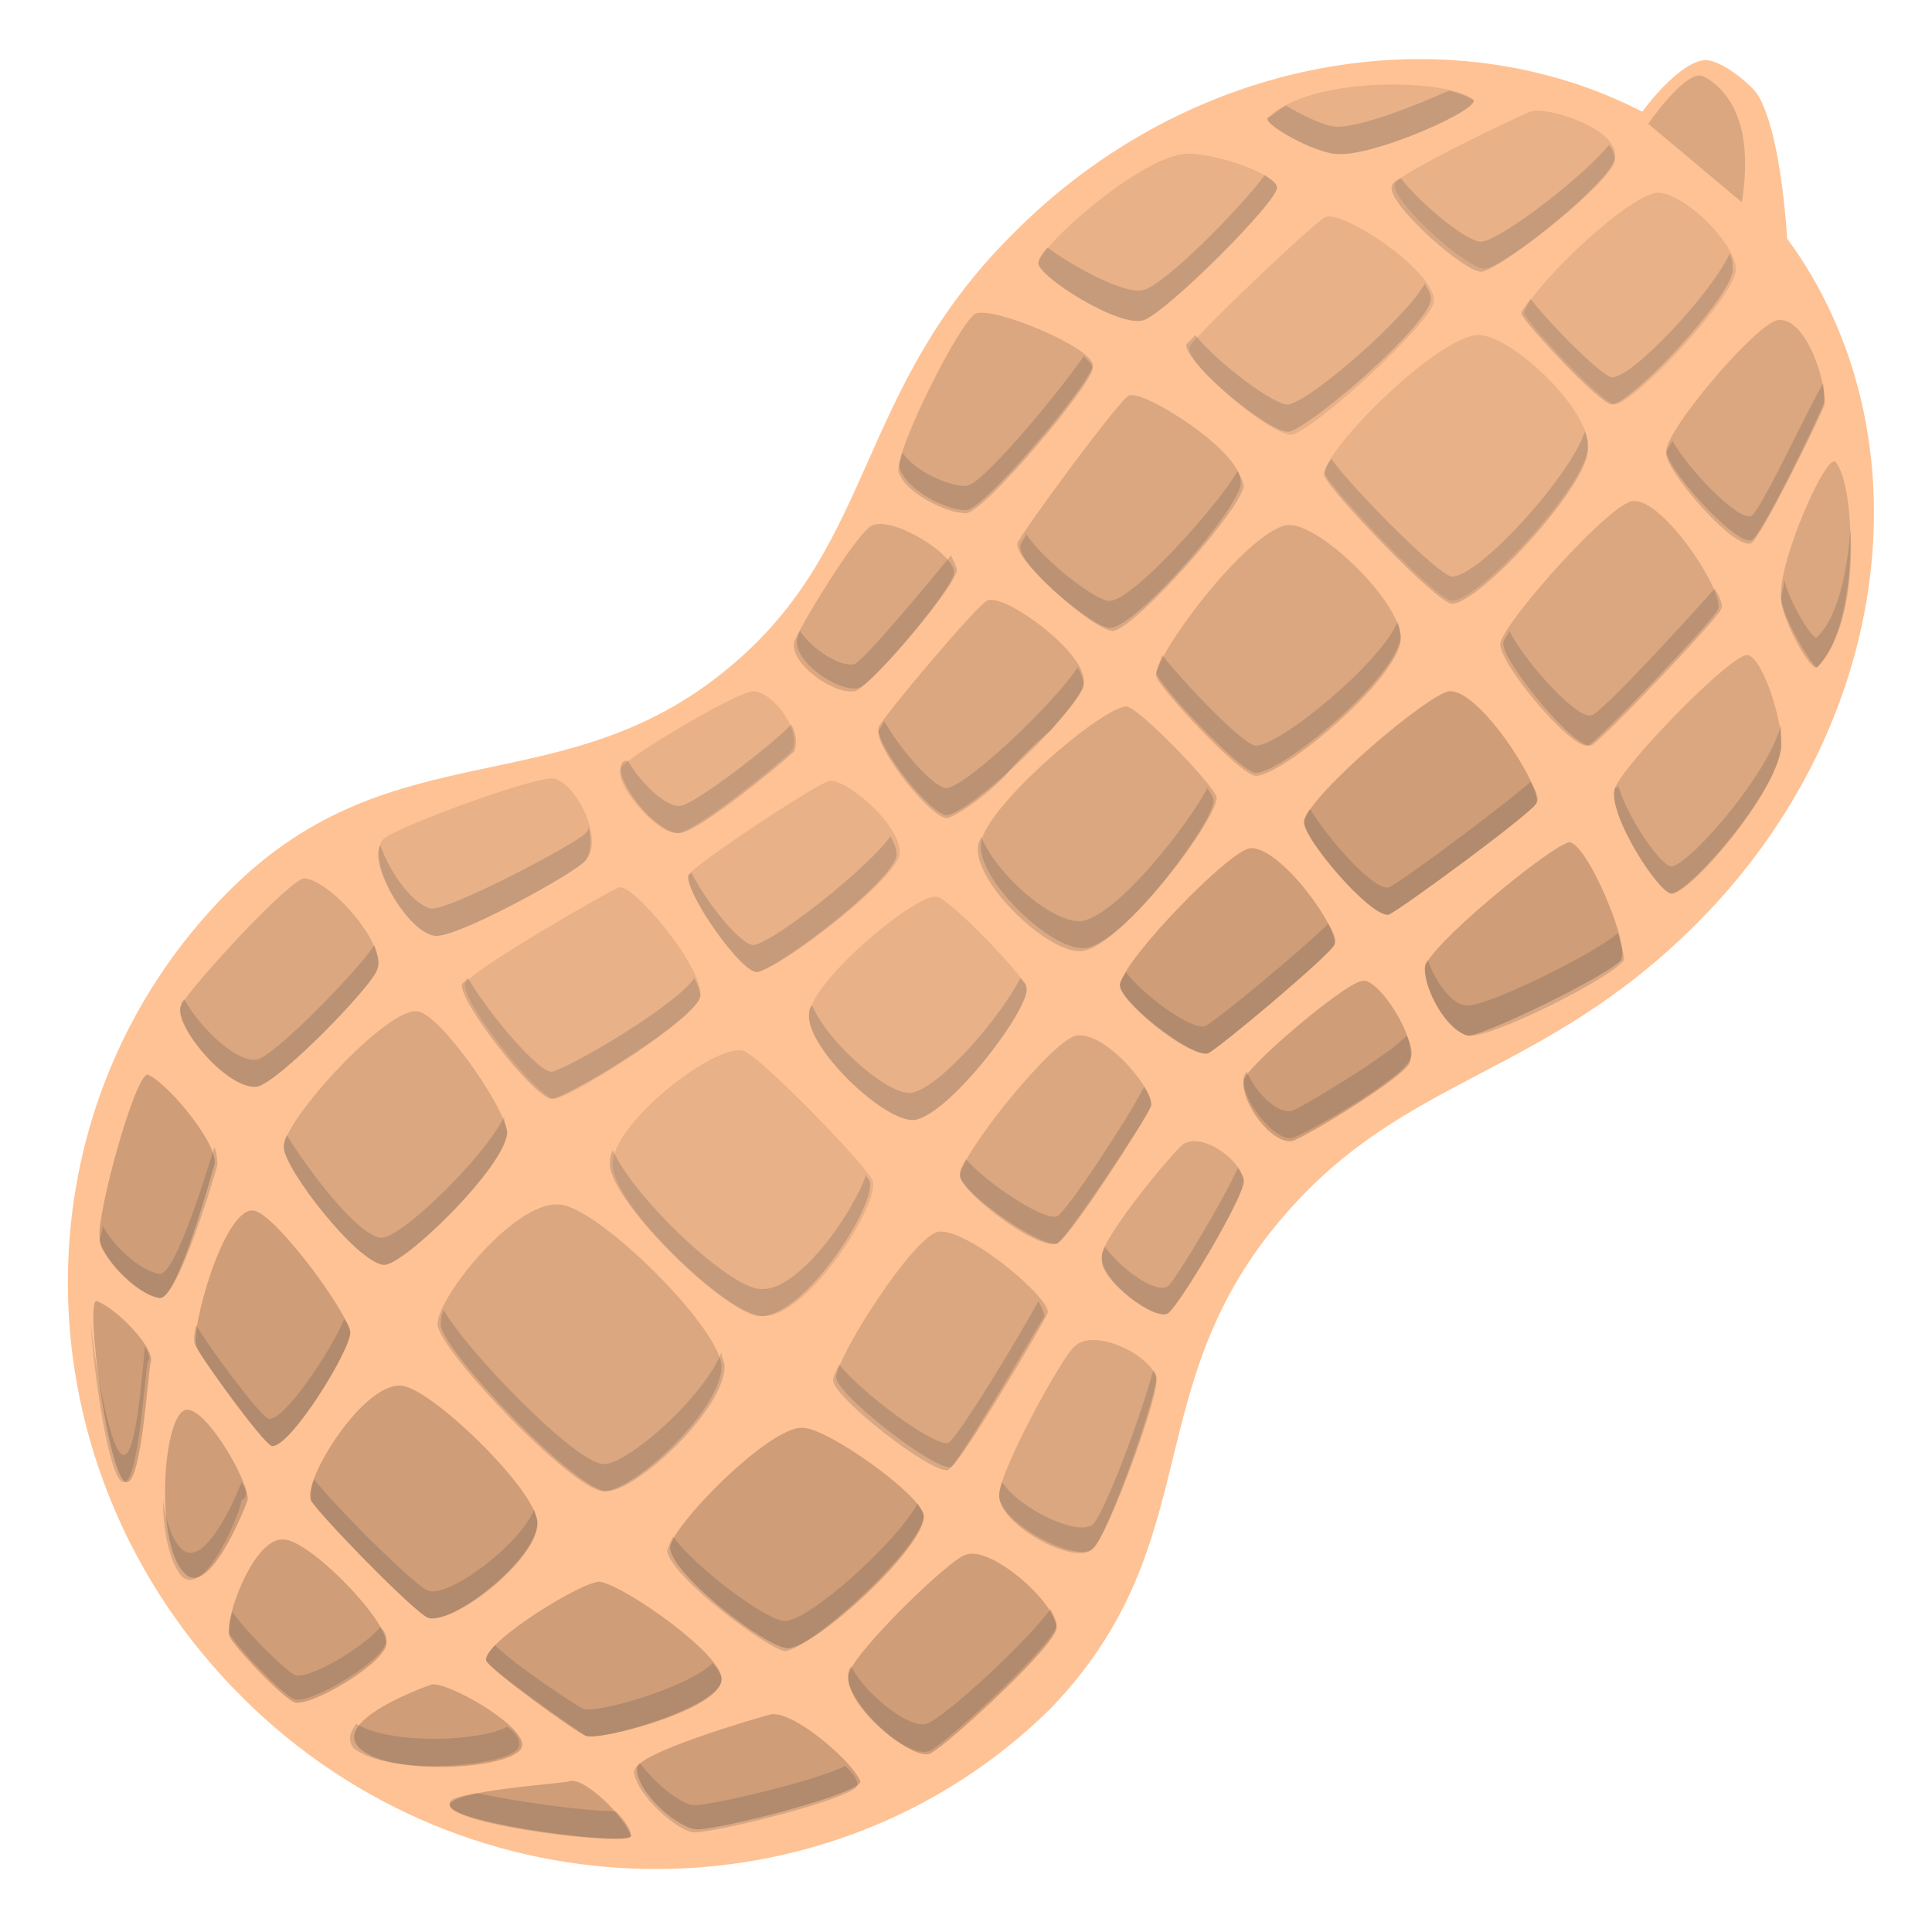
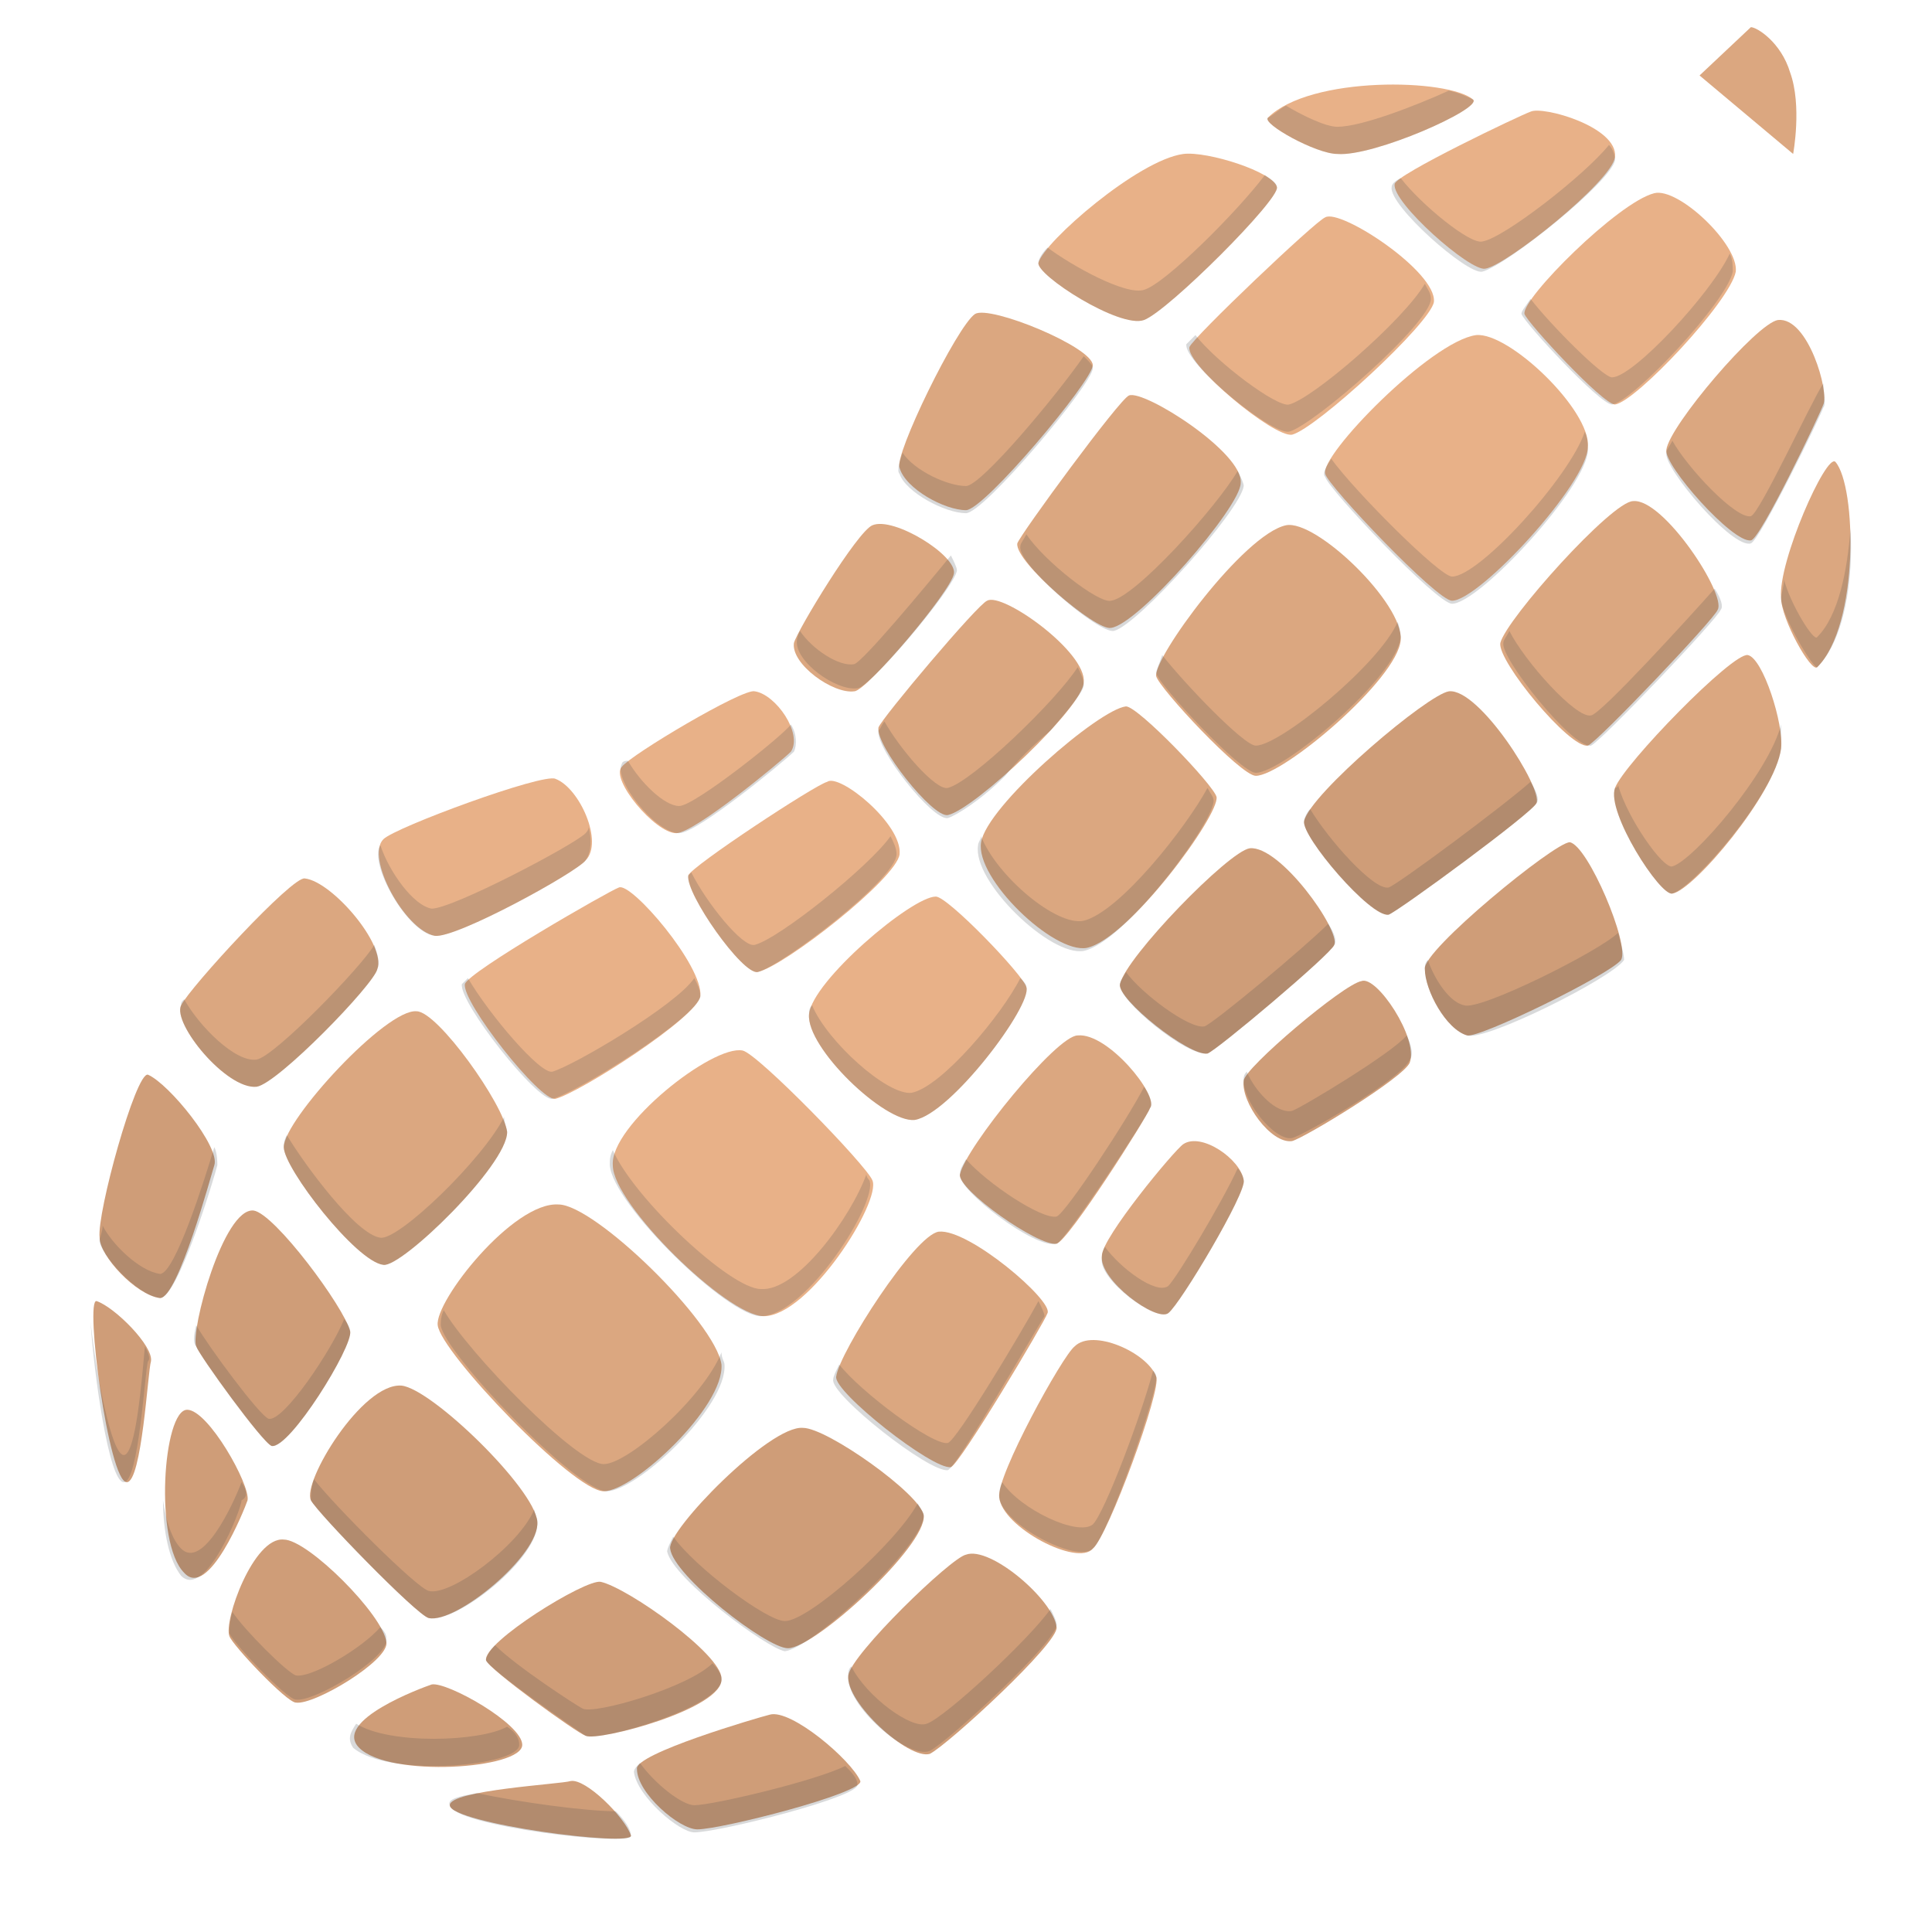
<svg xmlns="http://www.w3.org/2000/svg" viewBox="0 0 64 64" enable-background="new 0 0 64 64">
-   <path d="m42.6 40.2c4-4.6 8.5-4.5 13.6-9.6 6.6-6.6 7.7-16.3 3-22.7-.1-1.6-.4-3.9-1-4.8-.3-.4-1.3-1.2-1.8-1.1-.6.1-1.4.9-2 1.7-6.4-3.3-15-1.9-20.9 4.1-5.1 5.1-4.5 10.1-9.1 14.1-5.6 4.9-11.3 2.1-16.8 7.6-7.3 7.3-7.1 19.2.4 26.7 7.5 7.5 19.5 7.6 26.8.4 5.3-5.5 2.8-10.7 7.8-16.4" fill="#ffc294" />
-   <path d="m56.3 2.5c-.6 0-1.7 1.6-1.7 1.6l3.1 2.6c0 0 .3-1.6-.1-2.7-.3-1-1.1-1.5-1.3-1.5" fill="#dba780" />
+   <path d="m56.3 2.5l3.1 2.6c0 0 .3-1.6-.1-2.7-.3-1-1.1-1.5-1.3-1.5" fill="#dba780" />
  <g fill="#e8b188">
    <path d="m42 3.9c-.2.2 1.6 1.2 2.3 1.2 1.2.1 4.8-1.5 4.5-1.8-.8-.7-5.4-.8-6.8.6" />
    <path d="m39.2 5.1c.8-.1 3 .6 3.1 1.1.1.4-3.6 4.1-4.4 4.4-.8.3-3.6-1.5-3.5-1.9.2-.7 3.3-3.4 4.8-3.6" />
  </g>
  <g fill="#dba780">
    <path d="m32.3 10.4c.5-.3 3.9 1.1 3.9 1.7 0 .5-3.6 4.8-4.2 4.8-.7 0-2-.7-2.2-1.4-.2-.4 1.9-4.7 2.5-5.1" />
    <path d="m28.9 17.4c-.5.2-2.5 3.5-2.6 3.9-.1.7 1.3 1.7 2 1.6.4 0 3.2-3.3 3.3-3.9.1-.6-2-1.9-2.7-1.6" />
  </g>
  <g fill="#e8b188">
    <path d="m22.4 27.6c.6 0 3.5-2.4 3.8-2.7.4-.6-.5-1.9-1.2-2-.4-.1-4.1 2.1-4.4 2.5-.4.4 1.1 2.2 1.8 2.2" />
    <path d="m14.4 31c.7.1 4.7-2.1 5-2.5.6-.6-.2-2.4-1-2.7-.4-.2-5.3 1.6-5.7 2-.6.6.7 3 1.7 3.2" />
  </g>
  <path d="m8.5 36c.7-.1 3.9-3.4 4-3.9.3-.8-1.5-2.9-2.4-3-.4-.1-3.8 3.6-4.1 4.2-.3.6 1.5 2.8 2.5 2.7" fill="#dba780" />
  <g fill="#cf9d78">
    <path d="m7.1 38.6c.2-.6-1.5-2.7-2.2-3-.4-.1-1.7 4.6-1.6 5.4 0 .6 1.2 1.9 2 2 .6 0 1.7-4.1 1.8-4.4" />
    <path d="m5 45.1c.1-.5-1.2-1.8-1.8-2-.4-.1.4 6 1 6 .5 0 .7-3.7.8-4" />
    <path d="m8.2 49.7c.1-.5-1.3-3-2-3-.8 0-1.1 4.4-.1 5.4.8.9 2-2.1 2.1-2.4" />
    <path d="m8.4 40.1c-1-.1-2.1 4-1.9 4.5.1.3 2.2 3.2 2.5 3.3.6.1 2.7-3.3 2.6-3.8-.2-.8-2.5-3.9-3.2-4" />
  </g>
  <g fill="#e8b188">
    <path d="m23.2 33c.1-1-2.3-3.8-2.7-3.6-.3.1-5 2.8-5.1 3.2-.1.6 2.5 3.9 3 3.8.8-.2 4.7-2.7 4.8-3.4" />
    <path d="m29.8 28.3c.1-1-2-2.7-2.4-2.4-.4.1-4.5 2.8-4.6 3.1-.1.6 1.8 3.3 2.3 3.2.9-.2 4.6-3.1 4.7-3.9" />
  </g>
  <g fill="#dba780">
    <path d="m35.9 22.6c.1-1-2.7-3-3.2-2.7-.3.1-3.5 3.9-3.6 4.2-.1.6 1.8 3 2.3 2.9.9-.2 4.5-3.6 4.5-4.4" />
    <path d="m41.1 16c.1-1-3.2-3.1-3.7-2.9-.3.1-3.6 4.6-3.7 4.9-.1.6 2.6 2.9 3.1 2.8.9-.1 4.3-4 4.3-4.8" />
  </g>
  <g fill="#e8b188">
    <path d="m47.5 10c.1-1-3.1-3.1-3.6-2.8-.3.1-4.4 4-4.5 4.3-.1.6 2.8 3 3.4 2.9.8-.2 4.6-3.7 4.7-4.4" />
    <path d="m53.5 5.2c.1-1-2.4-1.7-2.8-1.5-.3.1-4.5 2.1-4.5 2.4-.1.6 2.5 2.9 3 2.8.7-.1 4.2-2.9 4.3-3.7" />
  </g>
  <g fill="#dba780">
    <path d="m13.8 33.5c-1-.1-4.4 3.6-4.4 4.5 0 .7 2.4 3.8 3.3 3.9.6.1 4.1-3.3 4.1-4.4-.1-.9-2.3-4-3-4" />
    <path d="m60.2 22.1c-.2.2-1.2-1.6-1.2-2.3-.1-1.2 1.5-4.8 1.8-4.5.7.8.8 5.4-.6 6.8" />
    <path d="m59 24.8c.1-.8-.6-3-1.1-3.1-.5-.1-4.1 3.6-4.4 4.4-.3.8 1.5 3.6 1.9 3.5.7-.1 3.4-3.3 3.6-4.8" />
  </g>
  <g fill="#cf9d78">
    <path d="m53.7 31.8c.3-.5-1.1-3.8-1.7-3.9-.5 0-4.9 3.6-4.8 4.2 0 .7.7 2 1.4 2.2.4.1 4.7-2 5.1-2.5" />
    <path d="m46.7 35.2c-.2.5-3.5 2.5-3.9 2.6-.7.1-1.7-1.3-1.6-2 0-.4 3.3-3.2 3.9-3.3.5-.2 1.9 1.9 1.6 2.7" />
  </g>
  <g fill="#dba780">
    <path d="m36.5 41.6c0-.6 2.4-3.5 2.7-3.7.6-.4 1.9.5 2 1.2.1.4-2.1 4.1-2.5 4.4-.4.3-2.3-1.1-2.2-1.9" />
    <path d="m33.1 49.6c-.1-.7 2.1-4.7 2.5-5 .6-.6 2.4.2 2.7 1 .2.4-1.6 5.3-2.1 5.7-.5.6-3-.7-3.1-1.7" />
  </g>
  <g fill="#cf9d78">
    <path d="m28.1 55.5c.1-.7 3.4-3.9 3.9-4 .8-.3 2.9 1.5 3 2.4.1.5-3.6 3.9-4.2 4.2-.7.2-2.8-1.7-2.7-2.6" />
    <path d="m25.5 56.8c.7-.2 2.7 1.5 3 2.2.1.4-4.6 1.6-5.4 1.6-.6 0-2-1.2-2-2-.1-.5 4-1.7 4.4-1.8" />
    <path d="m18.9 59c.5-.1 1.8 1.2 2 1.8.1.4-6-.4-6-1 0-.5 3.7-.7 4-.8" />
    <path d="m14.3 55.8c.5-.1 3 1.3 3 2 0 .8-4.4 1.1-5.4.1-.9-.9 2.1-2 2.4-2.1" />
    <path d="m23.9 55.6c.1 1-4.1 2.1-4.5 1.9-.3-.1-3.2-2.2-3.3-2.5-.1-.6 3.3-2.7 3.8-2.6.9.2 4 2.4 4 3.2" />
  </g>
  <g fill="#dba780">
    <path d="m31.1 40.8c1-.1 3.8 2.3 3.6 2.7-.1.3-2.9 5-3.2 5.1-.6.1-3.9-2.5-3.8-3 .1-.8 2.6-4.7 3.4-4.8" />
    <path d="m35.7 34.3c1-.1 2.7 2 2.4 2.4-.1.3-2.7 4.4-3.1 4.5-.6.1-3.3-1.8-3.2-2.3.2-.9 3.2-4.6 3.9-4.6" />
  </g>
  <g fill="#cf9d78">
    <path d="m41.4 28.1c1-.1 3 2.7 2.8 3.2-.1.3-3.9 3.5-4.2 3.6-.6.1-3-1.8-2.9-2.3.2-.9 3.6-4.4 4.3-4.5" />
    <path d="m48 22.9c1-.1 3.1 3.2 2.9 3.7-.1.3-4.6 3.6-4.9 3.7-.6.1-2.9-2.6-2.8-3.1.2-.9 4.1-4.2 4.8-4.3" />
  </g>
  <g fill="#dba780">
    <path d="m54.1 16.6c1-.1 3.1 3.1 2.8 3.6-.1.3-4 4.4-4.3 4.5-.6.1-3-2.8-2.9-3.4.2-.8 3.7-4.7 4.4-4.7" />
    <path d="m58.9 10.6c1-.1 1.7 2.4 1.5 2.8-.1.3-2.1 4.5-2.4 4.5-.6.1-2.9-2.5-2.8-3 .1-.8 3-4.2 3.7-4.3" />
  </g>
  <g fill="#cf9d78">
    <path d="m30.6 50.2c.1 1-3.6 4.4-4.5 4.4-.7 0-3.8-2.4-3.9-3.3-.1-.6 3.3-4.1 4.4-4 .8 0 3.9 2.2 4 2.9" />
    <path d="m9.4 51c-1-.1-2 2.7-1.8 3.2.1.3 1.9 2.2 2.2 2.2.6.1 3.1-1.4 3-2-.1-.9-2.6-3.4-3.4-3.4" />
    <path d="m13.3 45.9c-1.3-.1-3.3 3.2-3 3.8.2.4 3.5 3.8 3.9 3.9.9.2 3.7-2.1 3.6-3.2-.1-1.1-3.5-4.4-4.5-4.5" />
  </g>
  <g fill="#e8b188">
    <path d="m25.3 43.6c1.5 0 3.9-3.8 3.6-4.5-.2-.5-3.8-4.2-4.3-4.3-1-.2-4.4 2.5-4.3 3.8 0 1.3 3.8 5 5 5" />
    <path d="m30.3 37.1c1.2-.2 3.9-3.8 3.7-4.4-.1-.4-2.6-3-3-3-.8 0-4.1 2.8-4.2 3.9-.1 1.1 2.5 3.6 3.5 3.5" />
  </g>
  <g fill="#dba780">
    <path d="m36 31.4c1.4-.3 4.4-4.4 4.3-5-.1-.4-2.6-3-3-3-.9.1-4.6 3.3-4.8 4.5-.2 1.2 2.4 3.7 3.5 3.5" />
    <path d="m42.6 17.4c-1.4.3-4.4 4.4-4.3 5 .1.4 2.8 3.3 3.3 3.3.9 0 4.7-3.2 4.8-4.5.1-1.2-2.8-4-3.8-3.8" />
  </g>
  <g fill="#e8b188">
    <path d="m48.9 11.1c-1.5.2-5.2 4-5 4.6.1.4 3.7 4.2 4.2 4.2.9 0 4.5-3.9 4.5-5.1.1-1.2-2.6-3.8-3.7-3.7" />
    <path d="m54.8 6.4c-1.2.3-4.4 3.5-4.3 4 .1.3 2.6 3 3 3 .7-.1 3.8-3.4 4-4.4.1-.9-1.9-2.8-2.7-2.6" />
  </g>
  <path d="m18.5 39.9c-1.5-.1-4.1 3.2-4 4 .1.9 4.5 5.5 5.5 5.5 1 0 4-2.8 3.9-4.2-.2-1.4-4.2-5.3-5.4-5.3" fill="#dba780" />
  <g opacity=".2" fill="#3e4347">
    <path d="m42.6 3.5c-.2.1-.4.3-.6.4-.2.2 1.6 1.2 2.3 1.2 1.2.1 4.8-1.5 4.5-1.8-.2-.1-.4-.2-.8-.3-1.1.5-2.9 1.2-3.7 1.2-.4 0-1.2-.4-1.7-.7" />
    <path d="m37.9 9.6c-.6.2-2.4-.8-3.2-1.4-.2.2-.3.4-.3.5-.1.4 2.7 2.2 3.5 1.9.8-.3 4.5-4 4.4-4.4 0-.1-.1-.2-.4-.4-.9 1.2-3.3 3.6-4 3.8" />
    <path d="m32 16.1c-.6 0-1.7-.5-2.1-1.1-.1.3-.2.6-.1.7.2.6 1.5 1.3 2.2 1.3.6 0 4.2-4.3 4.2-4.8 0-.1-.1-.2-.3-.4-.9 1.3-3.4 4.3-3.9 4.3" />
    <path d="m28.3 22c-.5.1-1.4-.5-1.8-1.1-.1.2-.1.3-.1.3-.1.7 1.3 1.7 2 1.6.4 0 3.2-3.3 3.3-3.9 0-.1-.1-.3-.2-.5-.9 1.1-2.9 3.5-3.2 3.6" />
    <path d="m20.6 25.3c-.3.5 1.1 2.3 1.9 2.3.6 0 3.5-2.4 3.8-2.7.1-.2.1-.6-.1-.9-.3.4-3.2 2.7-3.7 2.7-.5 0-1.3-.8-1.7-1.5-.2 0-.2.1-.2.1" />
    <path d="m14.3 30.1c-.6-.1-1.4-1.2-1.7-2.1-.4.6.9 2.9 1.8 3 .7.1 4.7-2.1 5-2.5.2-.3.2-.7.1-1.1 0 .1-.1.2-.1.2-.4.4-4.4 2.5-5.1 2.5" />
    <path d="m8.5 36c.7-.1 3.9-3.4 4-3.9.1-.2 0-.5-.1-.8-.4.7-3.3 3.7-3.9 3.8-.7.1-1.9-1.1-2.4-2-.1.1-.1.1-.1.2-.3.6 1.5 2.8 2.5 2.7" />
    <path d="m5.3 43c.6 0 1.8-4 1.9-4.4 0-.1 0-.4-.1-.6-.3 1-1.3 4.2-1.8 4.2-.7-.1-1.6-1-1.9-1.6 0 .2-.1.4-.1.5 0 .4 1.2 1.8 2 1.9" />
    <path d="m4.8 44.6c-.1 1.1-.3 3.6-.7 3.6-.4 0-.9-2.6-1.1-4.4.1 1.6.6 5.3 1.1 5.3.5 0 .7-3.7.8-4 .1-.1 0-.3-.1-.5" />
    <path d="m8 49.1c-.3.8-1.3 2.9-2 2.2-.3-.3-.5-.9-.6-1.6 0 1 .2 2 .6 2.5.8.8 2-2.2 2-2.5.2-.1.2-.3 0-.6" />
    <path d="m8.9 47c-.3-.1-2-2.4-2.4-3.1-.1.4-.1.6 0 .7.1.3 2.2 3.2 2.5 3.3.6.1 2.7-3.3 2.6-3.8 0-.1-.1-.3-.2-.4-.4 1-2 3.4-2.5 3.3" />
    <path d="m18.3 35.5c-.4.1-2.1-1.9-2.8-3.1-.1.1-.2.2-.2.2-.1.6 2.5 3.9 3 3.8.8-.2 4.8-2.7 4.9-3.4 0-.2-.1-.4-.2-.6-.6.9-4 2.9-4.7 3.1" />
    <path d="m22.8 29c-.1.6 1.8 3.3 2.3 3.2.8-.2 4.6-3.1 4.6-3.9 0-.2-.1-.4-.2-.6-.7 1-3.7 3.4-4.5 3.6-.4.1-1.6-1.4-2.1-2.4 0 0-.1.1-.1.1" />
    <path d="m31.4 26.1c-.4.1-1.6-1.3-2.1-2.2-.1.1-.1.2-.2.3-.1.6 1.8 3 2.3 2.9.3-.1 1.1-.6 1.9-1.4.4-.5.9-1 1.5-1.5.6-.7 1.1-1.3 1.1-1.5 0-.2-.1-.4-.2-.6-.7 1.1-3.5 3.8-4.3 4" />
    <path d="m36.8 19.9c-.4.1-2.2-1.3-2.8-2.2-.1.2-.2.3-.2.4-.1.6 2.6 2.9 3.1 2.8.8-.2 4.2-4 4.3-4.8 0-.1-.1-.3-.2-.5-.7 1.2-3.4 4.2-4.2 4.3" />
    <path d="m42.7 13.4c-.4.1-2.4-1.4-3.1-2.3-.2.2-.3.3-.3.3-.1.6 2.8 3 3.4 2.9.8-.2 4.7-3.6 4.7-4.4 0-.2-.1-.3-.2-.5-.7 1.2-3.7 3.8-4.5 4" />
    <path d="m49.1 8c-.4.1-2-1.2-2.7-2.1-.2.1-.3.2-.3.3-.1.6 2.5 2.9 3 2.8.8-.2 4.3-3 4.4-3.7 0-.2-.1-.4-.2-.5-.8 1-3.5 3.1-4.2 3.2" />
    <path d="m12.6 41c-.8-.1-2.5-2.4-3.1-3.4-.1.2-.1.3-.1.4 0 .7 2.4 3.8 3.3 3.9.6.1 4.1-3.3 4.1-4.4 0-.1-.1-.3-.1-.5-.7 1.4-3.5 4.1-4.1 4" />
    <path d="m59.1 19.2c0 .2-.1.5-.1.6 0 .6 1.1 2.4 1.2 2.3.9-.9 1.2-2.9 1.1-4.6-.1 1.4-.4 2.9-1.1 3.6-.1.2-.9-1.1-1.1-1.9" />
    <path d="m55.4 28.7c-.3.1-1.5-1.6-1.8-2.7 0 .1-.1.1-.1.1-.3.8 1.5 3.6 1.9 3.5.7-.2 3.4-3.3 3.6-4.8 0-.2 0-.5 0-.8-.4 1.6-2.9 4.5-3.6 4.7" />
    <path d="m53.6 30.9c-.6.6-4.6 2.6-5.1 2.4-.5-.1-1-.9-1.2-1.5-.1.1-.1.2-.1.3 0 .7.7 2 1.4 2.2.6.2 4.8-1.9 5.2-2.5 0-.2-.1-.5-.2-.9" />
    <path d="m46.6 34.3c-.5.6-3.5 2.4-3.8 2.5-.5.1-1.2-.6-1.5-1.3-.1.1-.1.2-.1.2-.1.7 1 2.1 1.6 2 .4-.1 3.7-2 3.9-2.6.1-.1.1-.4-.1-.8" />
    <path d="m38.7 43.5c.4-.3 2.6-4 2.5-4.4 0-.1-.1-.3-.2-.4-.5 1.1-2 3.6-2.3 3.9-.4.3-1.6-.6-2.1-1.3-.1.2-.1.3-.1.4-.1.7 1.8 2.1 2.2 1.8" />
    <path d="m33.2 49.1c-.1.2-.1.4-.1.5.1.9 2.6 2.2 3.1 1.7.5-.4 2.2-5.3 2.1-5.7 0-.1-.1-.2-.1-.2-.4 1.5-1.6 4.7-2 5.1-.5.4-2.4-.5-3-1.4" />
    <path d="m35 53.8c0-.1-.1-.3-.2-.5-.7 1-3.5 3.6-4.1 3.8-.5.2-2-.9-2.5-1.9-.1.1-.1.2-.1.3-.1 1 2 2.8 2.7 2.5.6-.3 4.3-3.7 4.2-4.2" />
    <path d="m28 58.5c-1 .5-4.4 1.3-5 1.3-.4 0-1.3-.7-1.8-1.4-.1.1-.2.2-.2.3.1.8 1.5 2 2 2 .8 0 5.6-1.2 5.4-1.6 0-.2-.2-.4-.4-.6" />
    <path d="m20.4 60c-1 0-3.2-.3-4.6-.6-.6.1-1 .2-.9.4.1.7 6.2 1.4 6 1 0-.2-.2-.5-.5-.8" />
    <path d="m17.2 57.8c0-.2-.1-.4-.4-.6-.9.5-3.9.6-5-.1-.2.3-.3.5-.1.8 1.2 1 5.5.6 5.5-.1" />
    <path d="m16.1 55c.1.3 3 2.3 3.3 2.5.5.2 4.6-1 4.5-1.9 0-.1-.1-.3-.3-.5-.8.8-3.9 1.7-4.3 1.5-.2-.1-2.2-1.4-2.9-2.1-.2.2-.3.4-.3.5" />
    <path d="m31.4 47.8c-.5.1-2.9-1.7-3.6-2.6-.1.2-.2.4-.2.5-.1.5 3.2 3.1 3.8 3 .3-.1 3-4.8 3.2-5.1 0-.1-.1-.3-.2-.5-.6 1.1-2.7 4.6-3 4.7" />
    <path d="m35 40.3c-.5.1-2.3-1.1-3-1.9-.1.2-.2.3-.2.5-.1.5 2.5 2.5 3.2 2.3.3-.1 3-4.2 3.1-4.5.1-.1 0-.4-.2-.7-.5 1-2.6 4.2-2.9 4.3" />
    <path d="m39.9 34c-.5.1-2.1-1.1-2.6-1.8-.1.2-.2.3-.2.4-.1.5 2.2 2.4 2.9 2.3.3-.1 4.1-3.3 4.2-3.6.1-.1 0-.4-.2-.7-.8.8-3.8 3.3-4.1 3.4" />
    <path d="m43.4 26.8c-.1.1-.2.3-.2.4-.1.5 2.2 3.2 2.8 3.1.3-.1 4.8-3.4 4.9-3.7.1-.1 0-.4-.2-.7-.9.8-4.4 3.4-4.7 3.5-.5.1-2-1.6-2.6-2.6" />
    <path d="m52.7 23.7c-.5.1-2.2-1.8-2.7-2.8-.1.2-.2.3-.2.4-.1.5 2.3 3.5 2.9 3.4.3-.1 4.2-4.2 4.3-4.5.1-.1 0-.4-.2-.7-.8.9-3.8 4.2-4.1 4.2" />
    <path d="m58 17.1c-.5.1-2.1-1.6-2.6-2.5-.1.2-.2.3-.2.4-.1.5 2.2 3.2 2.8 3 .3-.1 2.3-4.2 2.4-4.5.1-.1 0-.5 0-.8-.4.6-2.1 4.3-2.4 4.4" />
    <path d="m30.6 50.2c0-.1-.1-.2-.2-.4-.7 1.3-3.6 3.9-4.4 3.9-.6 0-3-1.8-3.7-2.8-.1.2-.2.4-.2.5.2.9 3.3 3.2 3.9 3.3.9-.1 4.6-3.5 4.6-4.5" />
    <path d="m12.6 53.9c-.6.7-2.3 1.7-2.8 1.6-.3-.1-1.7-1.5-2.1-2.1-.1.3-.1.6-.1.7.1.3 1.9 2.2 2.2 2.2.6.1 3.1-1.4 3-2 0-.1 0-.2-.2-.4" />
    <path d="m17.8 50.4c0-.1-.1-.3-.1-.4-.5 1.2-2.8 2.9-3.5 2.7-.4-.1-3.1-2.8-3.8-3.7-.1.3-.1.5-.1.7.2.4 3.5 3.8 3.9 3.9.9.2 3.7-2 3.6-3.2" />
    <path d="m25.2 42.7c-1 0-4.2-3-4.9-4.6-.1.2-.1.3-.1.5.1 1.3 3.9 5 5 5 1.5 0 3.9-3.8 3.6-4.5 0 0-.1-.1-.1-.2-.5 1.4-2.3 3.9-3.5 3.8" />
    <path d="m30.2 36.2c-.8.1-2.8-1.7-3.3-2.9-.1.1-.1.2-.1.3-.1 1.1 2.5 3.6 3.5 3.5 1.2-.2 3.9-3.8 3.7-4.4 0-.1-.1-.2-.2-.3-.6 1.2-2.6 3.6-3.6 3.8" />
    <path d="m35.9 30.5c-.9.2-2.9-1.5-3.4-2.8 0 .1-.1.2-.1.3-.2 1.2 2.4 3.7 3.5 3.5 1.4-.3 4.4-4.4 4.3-5 0-.1-.1-.2-.2-.4-.7 1.3-2.9 4.1-4.1 4.4" />
    <path d="m46.3 20.6c-.6 1.4-3.9 4.1-4.7 4.1-.4 0-2.4-2.1-3.1-3-.1.3-.2.5-.2.6.1.4 2.8 3.3 3.3 3.3.9 0 4.7-3.2 4.8-4.5 0 0 0-.2-.1-.5" />
    <path d="m48.1 19.1c-.4 0-3.2-2.8-4-3.9-.2.3-.3.5-.2.6.1.4 3.7 4.2 4.2 4.2.9 0 4.5-3.9 4.5-5.1 0-.2 0-.4-.1-.6-.5 1.5-3.5 4.8-4.4 4.8" />
    <path d="m53.4 12.5c-.3 0-2-1.7-2.7-2.6-.2.3-.3.4-.3.5.1.3 2.6 3 3 3 .7-.1 3.8-3.4 4-4.4 0-.2 0-.4-.1-.6-.6 1.3-3.2 4.1-3.9 4.1" />
    <path d="m20 48.5c-.9 0-4.5-3.7-5.3-5.1-.1.2-.1.4-.1.5.1.9 4.5 5.5 5.5 5.5 1 0 4-2.8 3.9-4.2 0-.1-.1-.2-.1-.4-.6 1.5-3.1 3.7-3.9 3.7" />
    <path d="m33.3 25.6c.5-.5 1-1 1.5-1.5-.5.5-1 1-1.5 1.5" />
  </g>
</svg>